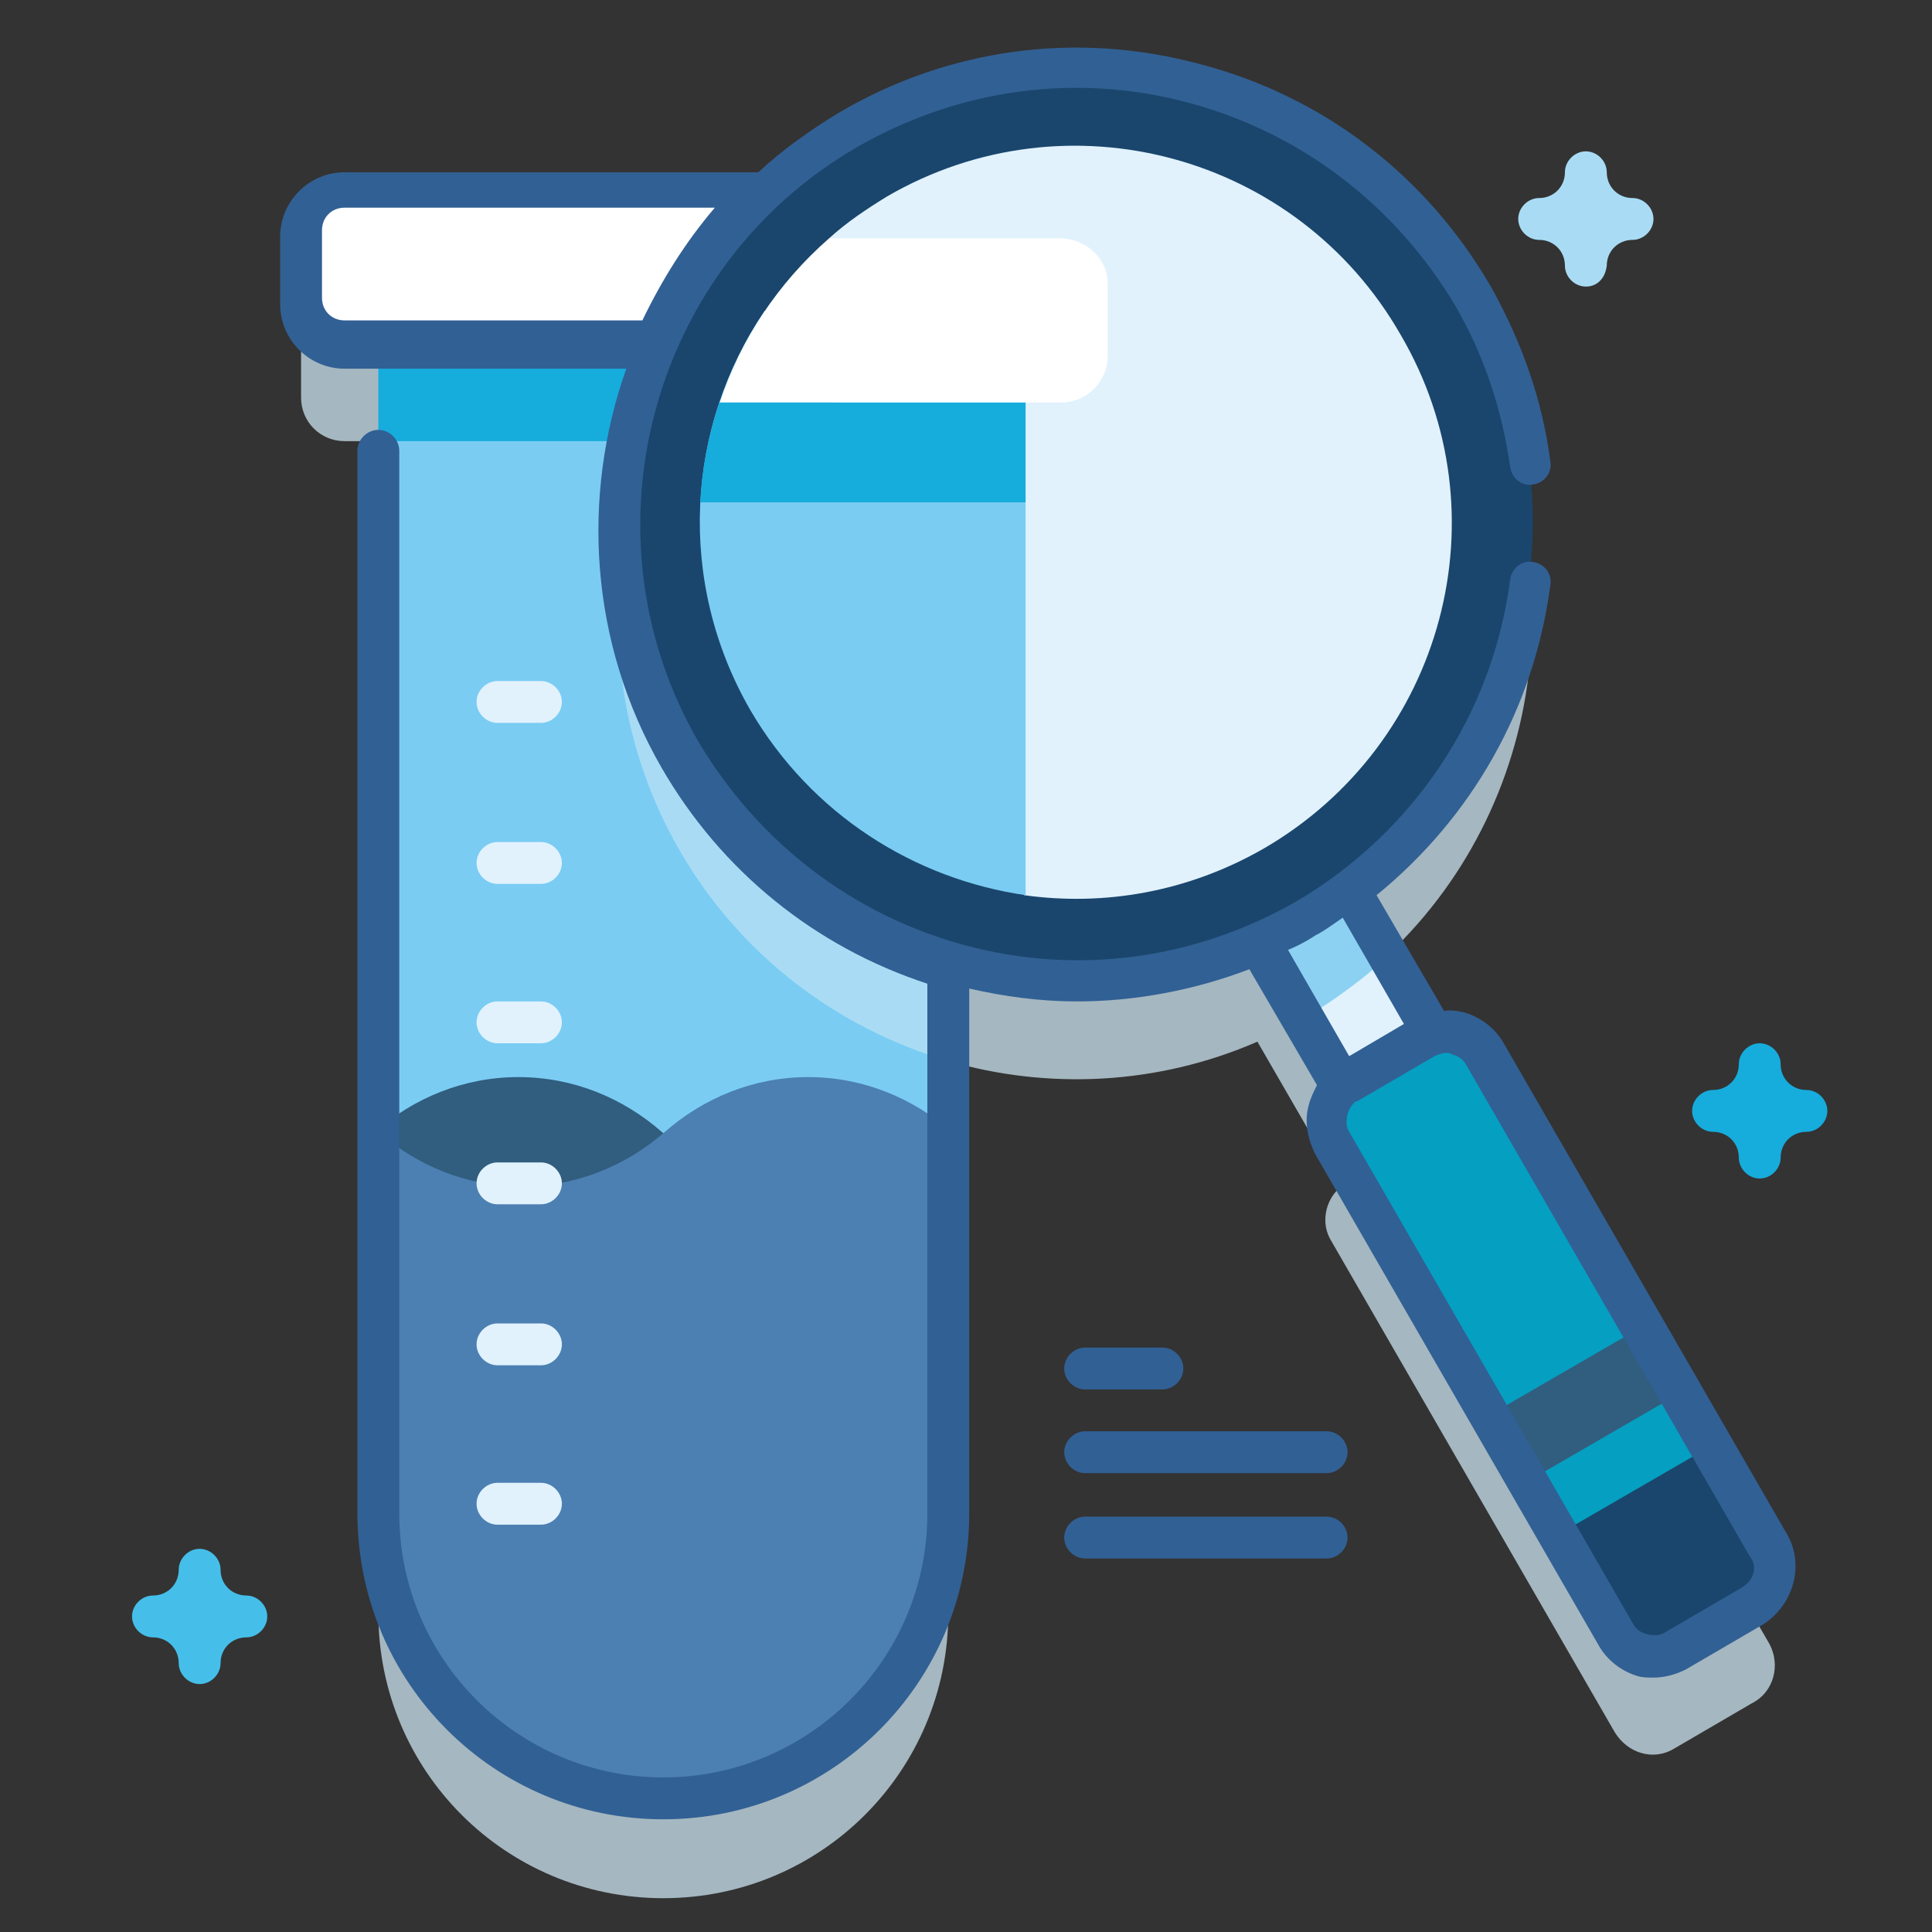
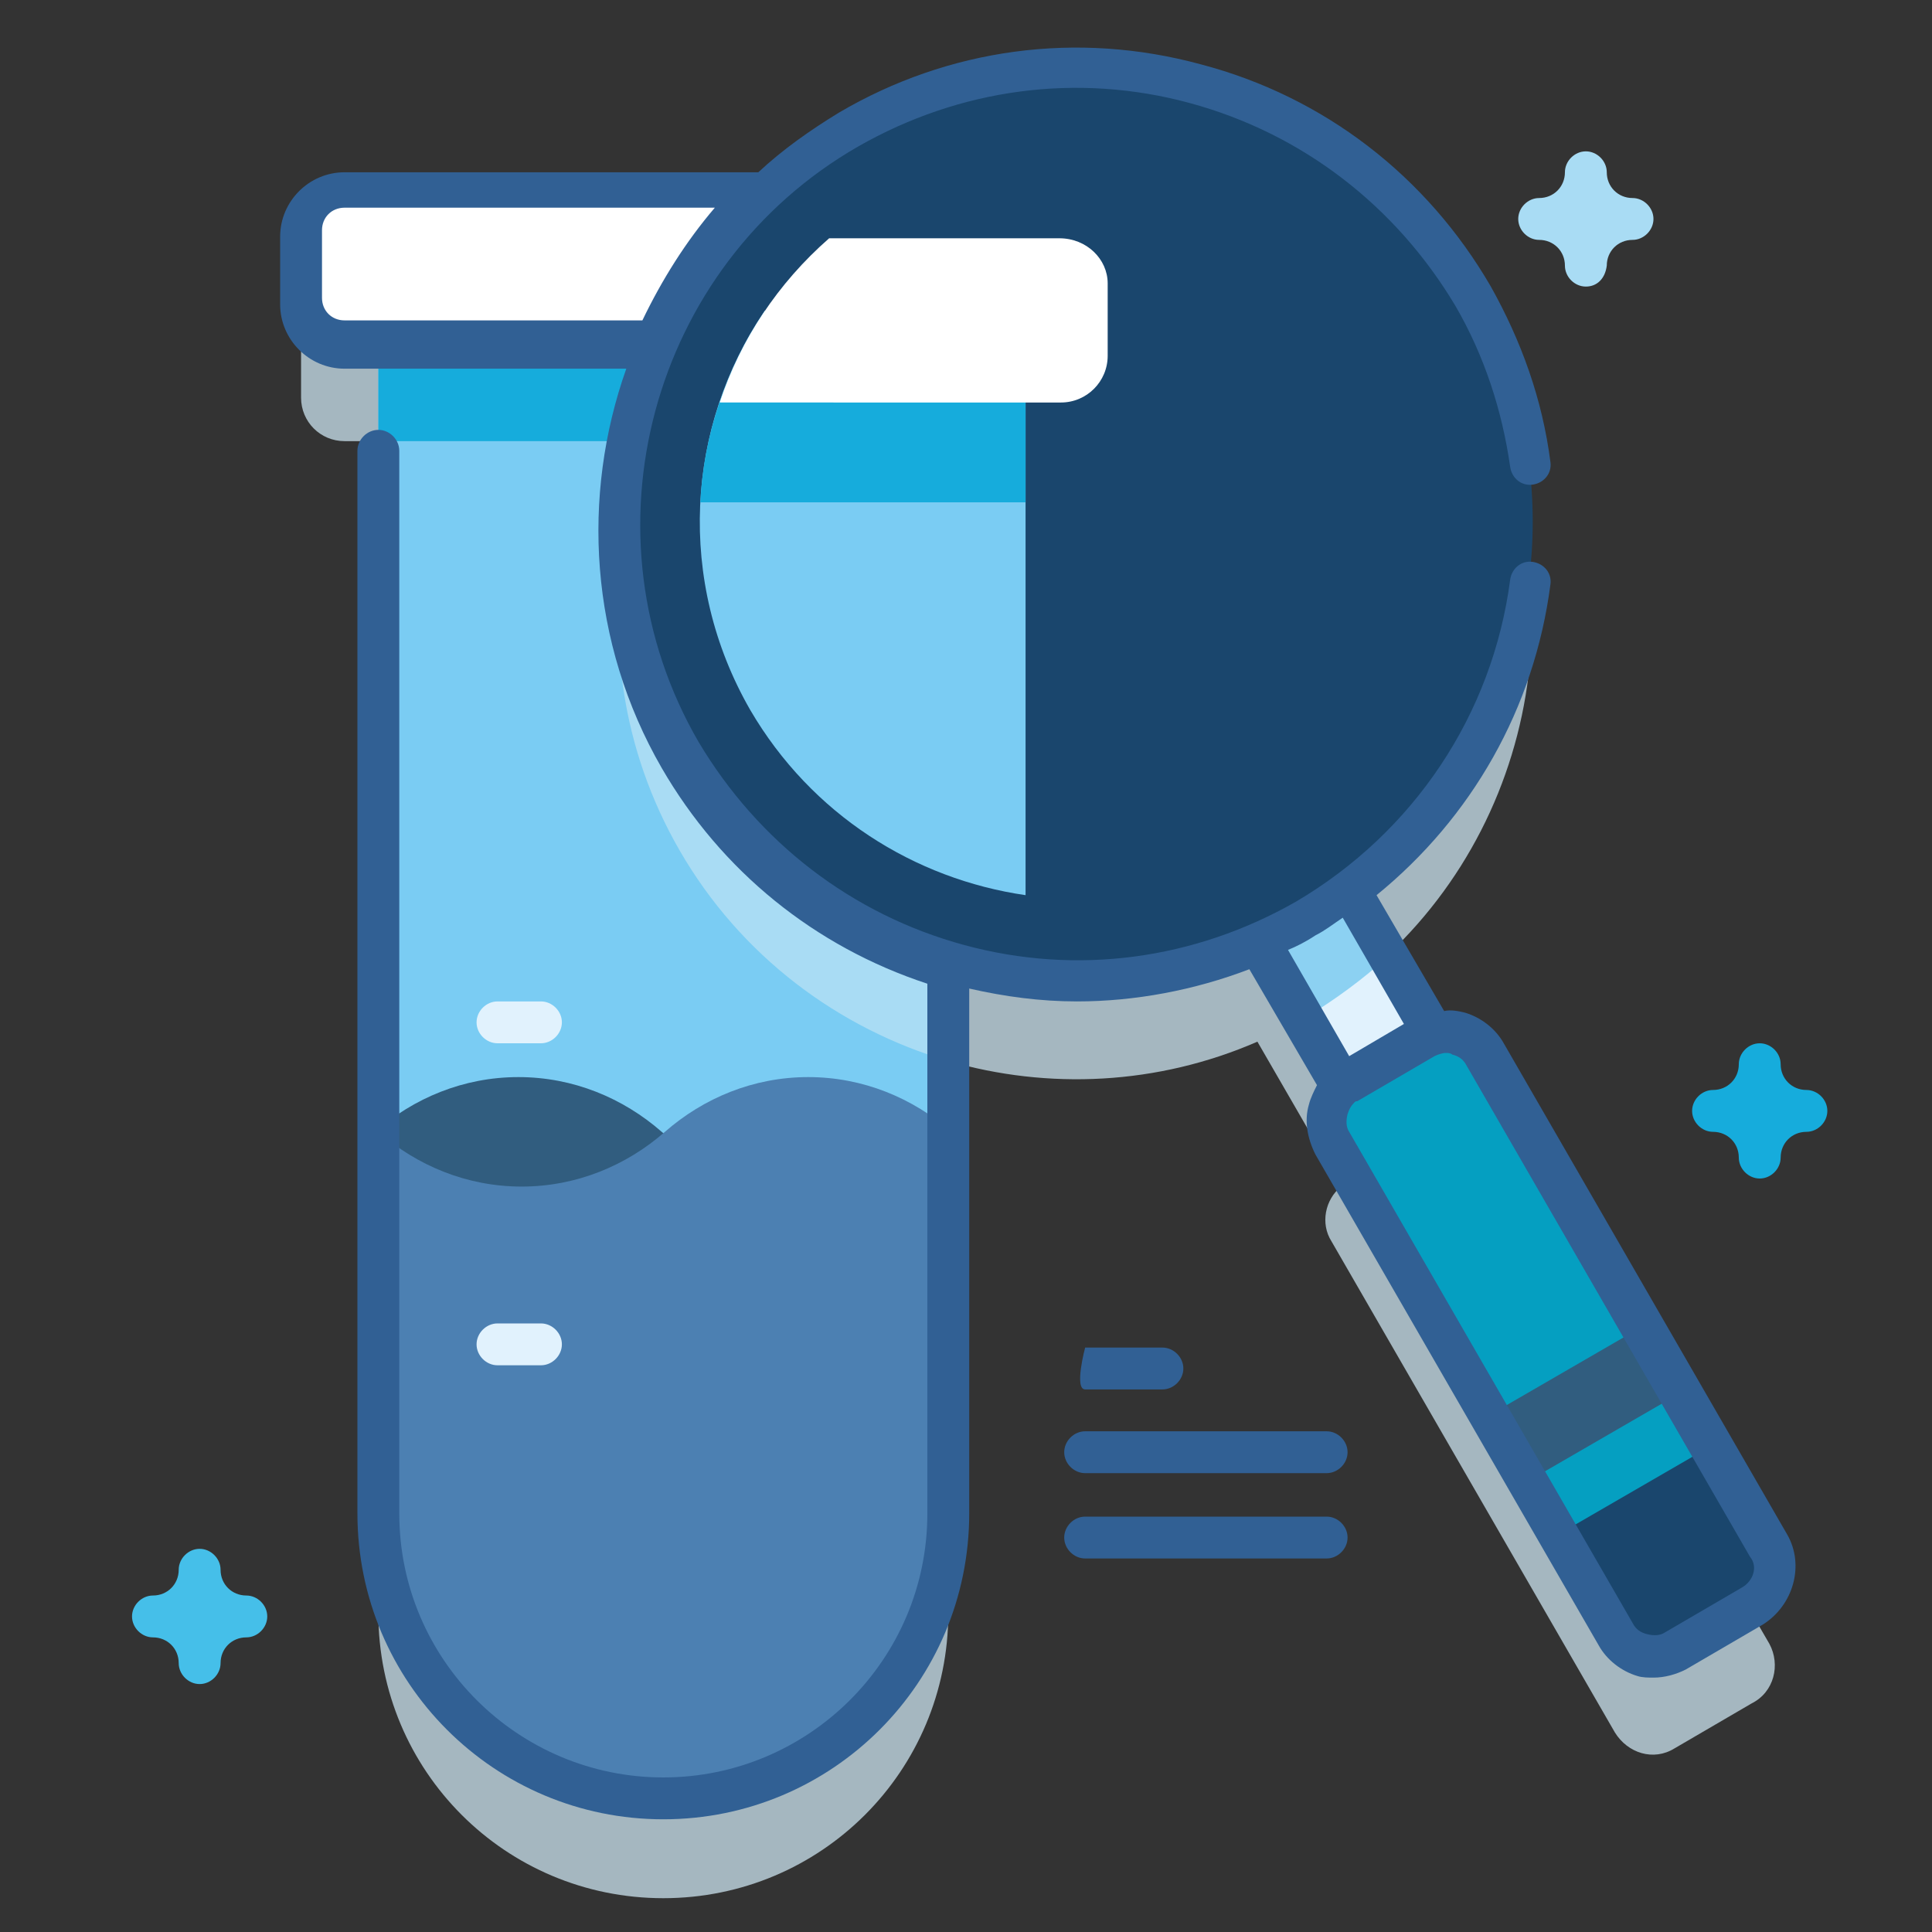
<svg xmlns="http://www.w3.org/2000/svg" version="1.1" id="UALjoven_Semana_Ciencia_2023" x="0px" y="0px" viewBox="0 0 120 120" style="enable-background:new 0 0 120 120;" xml:space="preserve">
  <rect x="0" y="0" width="120" height="120" fill="#333333" stroke="none" />
  <style type="text/css">
	.st0{opacity:0.75;fill:#CAE2EF;enable-background:new    ;}
	.st1{fill:#7ACCF3;}
	.st2{fill:#16ACDC;}
	.st3{fill:#A9DCF4;}
	.st4{fill:#315D7F;}
	.st5{fill:#4C80B2;}
	.st6{fill:#FFFFFF;}
	.st7{fill:#E1F2FD;}
	.st8{fill:#8CD1F2;}
	.st9{fill:#1A466D;}
	.st10{fill:#059FC1;}
	.st11{fill:#45BFE9;}
	.st12{fill:#316094;}
</style>
  <g id="Taller_18_Experimentos_Quimica">
    <path class="st0" d="M109.9,102.1L92.2,71.6c-0.7-1.2-2.1-1.6-3.3-1.2l-5.2-9c11.4-8.5,14.9-24.4,7.7-37   C83.6,10.8,66.2,6.2,52.6,14c-1.9,1.1-3.6,2.4-5.2,3.8h-26c-1.5,0-2.7,1.2-2.7,2.7v4.2c0,1.5,1.2,2.7,2.7,2.7h2.1v72.8   c0,9.8,7.9,17.7,17.7,17.7s17.7-7.9,17.7-17.7V65.9c6.2,1.8,13,1.5,19.2-1.2l5.2,9c-1,0.8-1.3,2.3-0.6,3.4l17.6,30.5   c0.8,1.3,2.4,1.8,3.7,1l4.8-2.8C110.2,105.1,110.6,103.4,109.9,102.1L109.9,102.1z" />
    <g>
      <path class="st1" d="M58.9,16v78c0,9.8-7.9,17.7-17.7,17.7S23.5,103.8,23.5,94V16L58.9,16z" />
      <path class="st2" d="M23.5,16h35.4v11.4H23.5V16z" />
      <path class="st3" d="M58.9,16v49.9c-6.8-2-12.9-6.5-16.7-13.1C35,40.3,38.4,24.5,49.7,16L58.9,16z" />
      <path class="st4" d="M58.9,70.3c-2.4,2.1-5.5,3.4-8.9,3.4s-6.5-1.3-8.9-3.4c-2.4-2.1-5.5-3.4-8.9-3.4s-6.5,1.3-8.9,3.4V94    c0,9.8,7.9,17.7,17.7,17.7s17.7-7.9,17.7-17.7V70.3z" />
      <path class="st5" d="M23.5,70.3c2.4,2.1,5.5,3.4,8.9,3.4c3.4,0,6.5-1.3,8.9-3.4s5.5-3.4,8.9-3.4s6.5,1.3,8.9,3.4V94    c0,9.8-7.9,17.7-17.7,17.7S23.5,103.8,23.5,94L23.5,70.3z" />
      <path class="st6" d="M61,21.2H21.4c-1.5,0-2.7-1.2-2.7-2.7v-4.2c0-1.5,1.2-2.7,2.7-2.7H61c1.5,0,2.7,1.2,2.7,2.7v4.2    C63.7,20,62.5,21.2,61,21.2z" />
    </g>
    <g>
      <g>
        <path class="st7" d="M77.6,57.5l5.7-3.3l6.8,11.9l-5.7,3.3L77.6,57.5z" />
        <path class="st8" d="M86.2,59.4c-1.5,1.4-3.3,2.7-5.1,3.8c-0.1,0-0.1,0.1-0.2,0.1l-3.3-5.7l5.7-3.3L86.2,59.4z" />
      </g>
      <g>
        <circle class="st9" cx="66.8" cy="32.4" r="28.4" />
-         <path class="st7" d="M78.5,52.7c-4.7,2.7-9.9,3.6-14.9,2.9L51.5,14.8c1.1-1,2.3-1.8,3.6-2.6c11.2-6.5,25.5-2.6,31.9,8.6     C93.5,31.9,89.7,46.2,78.5,52.7L78.5,52.7z" />
        <g>
          <path class="st1" d="M63.7,19.4v36.2c-6.9-1-13.3-5-17.1-11.5c-4.6-8-4-17.6,0.9-24.8L63.7,19.4z" />
          <path class="st2" d="M63.7,19.4v11.8H43.5c0.2-4.2,1.6-8.3,4-11.8H63.7z" />
          <path class="st6" d="M68.8,17.6v4.5c0,1.6-1.3,2.9-2.9,2.9H44.7c1.3-3.9,3.6-7.4,6.8-10.2h14.3C67.5,14.8,68.8,16.1,68.8,17.6z" />
        </g>
      </g>
      <g>
        <path class="st10" d="M108.9,99.7l-4.8,2.8c-1.3,0.8-3,0.3-3.7-1L82.7,70.9c-0.8-1.3-0.3-3,1-3.7l4.8-2.8c1.3-0.8,3-0.3,3.7,1     L109.9,96C110.6,97.3,110.2,98.9,108.9,99.7z" />
        <g>
          <path class="st4" d="M92.5,87.9l9.5-5.5l2.4,4.1L94.9,92L92.5,87.9z" />
          <path class="st9" d="M96.8,95.3l3.6,6.2c0.8,1.3,2.4,1.8,3.7,1l4.8-2.8c1.3-0.8,1.8-2.4,1-3.7l-3.6-6.2L96.8,95.3z" />
        </g>
      </g>
    </g>
    <path class="st11" d="M12.4,104.6c-0.7,0-1.3-0.6-1.3-1.3c0-0.9-0.7-1.6-1.6-1.6c-0.7,0-1.3-0.6-1.3-1.3s0.6-1.3,1.3-1.3   c0.9,0,1.6-0.7,1.6-1.6c0-0.7,0.6-1.3,1.3-1.3s1.3,0.6,1.3,1.3c0,0.9,0.7,1.6,1.6,1.6c0.7,0,1.3,0.6,1.3,1.3s-0.6,1.3-1.3,1.3   c-0.9,0-1.6,0.7-1.6,1.6C13.7,104,13.1,104.6,12.4,104.6z" />
    <path class="st2" d="M109.3,73.2c-0.7,0-1.3-0.6-1.3-1.3c0-0.9-0.7-1.6-1.6-1.6c-0.7,0-1.3-0.6-1.3-1.3s0.6-1.3,1.3-1.3   c0.9,0,1.6-0.7,1.6-1.6c0-0.7,0.6-1.3,1.3-1.3s1.3,0.6,1.3,1.3c0,0.9,0.7,1.6,1.6,1.6c0.7,0,1.3,0.6,1.3,1.3s-0.6,1.3-1.3,1.3   c-0.9,0-1.6,0.7-1.6,1.6C110.6,72.6,110,73.2,109.3,73.2z" />
    <path class="st3" d="M98.5,17.8c-0.7,0-1.3-0.6-1.3-1.3c0-0.9-0.7-1.6-1.6-1.6c-0.7,0-1.3-0.6-1.3-1.3s0.6-1.3,1.3-1.3   c0.9,0,1.6-0.7,1.6-1.6c0-0.7,0.6-1.3,1.3-1.3s1.3,0.6,1.3,1.3c0,0.9,0.7,1.6,1.6,1.6c0.7,0,1.3,0.6,1.3,1.3s-0.6,1.3-1.3,1.3   c-0.9,0-1.6,0.7-1.6,1.6C99.7,17.3,99.2,17.8,98.5,17.8z" />
    <g>
      <g>
-         <path class="st7" d="M33.6,94.7h-2.7c-0.7,0-1.3-0.6-1.3-1.3s0.6-1.3,1.3-1.3h2.7c0.7,0,1.3,0.6,1.3,1.3S34.3,94.7,33.6,94.7z" />
-       </g>
+         </g>
      <g>
        <path class="st7" d="M33.6,84.8h-2.7c-0.7,0-1.3-0.6-1.3-1.3s0.6-1.3,1.3-1.3h2.7c0.7,0,1.3,0.6,1.3,1.3S34.3,84.8,33.6,84.8z" />
      </g>
      <g>
-         <path class="st7" d="M33.6,74.8h-2.7c-0.7,0-1.3-0.6-1.3-1.3s0.6-1.3,1.3-1.3h2.7c0.7,0,1.3,0.6,1.3,1.3S34.3,74.8,33.6,74.8z" />
-       </g>
+         </g>
      <g>
        <path class="st7" d="M33.6,64.8h-2.7c-0.7,0-1.3-0.6-1.3-1.3s0.6-1.3,1.3-1.3h2.7c0.7,0,1.3,0.6,1.3,1.3S34.3,64.8,33.6,64.8z" />
      </g>
      <g>
-         <path class="st7" d="M33.6,54.9h-2.7c-0.7,0-1.3-0.6-1.3-1.3s0.6-1.3,1.3-1.3h2.7c0.7,0,1.3,0.6,1.3,1.3S34.3,54.9,33.6,54.9z" />
-       </g>
+         </g>
      <g>
-         <path class="st7" d="M33.6,44.9h-2.7c-0.7,0-1.3-0.6-1.3-1.3s0.6-1.3,1.3-1.3h2.7c0.7,0,1.3,0.6,1.3,1.3S34.3,44.9,33.6,44.9z" />
-       </g>
+         </g>
    </g>
    <path class="st12" d="M111,95.3L93.4,64.8c-0.5-0.9-1.4-1.6-2.4-1.9c-0.4-0.1-0.9-0.2-1.3-0.1l-4.2-7.2c5.9-4.8,9.8-11.6,10.8-19.3   c0.1-0.7-0.4-1.3-1.1-1.4c-0.7-0.1-1.3,0.4-1.4,1.1c-1.1,8.4-6,15.7-13.3,20c-6.3,3.6-13.6,4.6-20.6,2.7c-7-1.9-12.8-6.4-16.5-12.6   c-7.5-12.9-3-29.6,9.9-37c6.3-3.6,13.6-4.6,20.6-2.7c7,1.9,12.8,6.4,16.5,12.6c1.8,3.1,2.9,6.5,3.4,10c0.1,0.7,0.7,1.2,1.4,1.1   c0.7-0.1,1.2-0.7,1.1-1.4c-0.5-3.9-1.8-7.5-3.7-10.9c-4-6.9-10.4-11.8-18-13.8c-7.7-2.1-15.7-1-22.5,3c-1.8,1.1-3.5,2.3-5,3.7H21.4   c-2.2,0-4,1.8-4,4v4.2c0,2.2,1.8,4,4,4h17.5c-2.8,7.9-2.3,17,2.2,24.8c3.7,6.4,9.5,11.1,16.5,13.4V94c0,9.1-7.4,16.4-16.4,16.4   S24.8,103.1,24.8,94l0-66c0-0.7-0.6-1.3-1.3-1.3c-0.7,0-1.3,0.6-1.3,1.3l0,66c0,10.5,8.5,19,19,19s19-8.5,19-19V61.4   c2.2,0.5,4.4,0.8,6.7,0.8c3.6,0,7.3-0.7,10.7-2l4.2,7.2c-0.2,0.4-0.4,0.8-0.5,1.2c-0.3,1-0.1,2.1,0.4,3.1l17.6,30.5   c0.5,0.9,1.4,1.6,2.4,1.9c0.3,0.1,0.7,0.1,1,0.1c0.7,0,1.4-0.2,2-0.5l4.8-2.8C111.4,99.7,112.1,97.2,111,95.3L111,95.3z M21.4,19.9   c-0.8,0-1.4-0.6-1.4-1.4v-4.2c0-0.8,0.6-1.4,1.4-1.4h23c-1.8,2.1-3.3,4.5-4.5,7H21.4z M81.7,58.1c0.6-0.3,1.1-0.7,1.7-1.1l3.8,6.6   l-3.4,2l-3.8-6.6C80.5,58.8,81.1,58.5,81.7,58.1L81.7,58.1z M108.2,98.6l-4.8,2.8c-0.3,0.2-0.7,0.2-1.1,0.1   c-0.4-0.1-0.7-0.3-0.9-0.7L83.8,70.3c-0.2-0.3-0.2-0.7-0.1-1.1c0.1-0.3,0.2-0.5,0.4-0.7c0,0,0,0,0,0c0.1-0.1,0.1-0.1,0.2-0.1   l4.8-2.8c0.2-0.1,0.5-0.2,0.7-0.2c0.1,0,0.3,0,0.4,0.1c0.4,0.1,0.7,0.3,0.9,0.7l17.6,30.5C109.2,97.3,108.9,98.2,108.2,98.6   L108.2,98.6z" />
-     <path class="st12" d="M67.4,86.3h4.8c0.7,0,1.3-0.6,1.3-1.3s-0.6-1.3-1.3-1.3h-4.8c-0.7,0-1.3,0.6-1.3,1.3S66.7,86.3,67.4,86.3z" />
+     <path class="st12" d="M67.4,86.3h4.8c0.7,0,1.3-0.6,1.3-1.3s-0.6-1.3-1.3-1.3h-4.8S66.7,86.3,67.4,86.3z" />
    <path class="st12" d="M82.4,88.9h-15c-0.7,0-1.3,0.6-1.3,1.3s0.6,1.3,1.3,1.3h15c0.7,0,1.3-0.6,1.3-1.3S83.1,88.9,82.4,88.9z" />
    <path class="st12" d="M82.4,94.2h-15c-0.7,0-1.3,0.6-1.3,1.3s0.6,1.3,1.3,1.3h15c0.7,0,1.3-0.6,1.3-1.3S83.1,94.2,82.4,94.2z" />
  </g>
</svg>